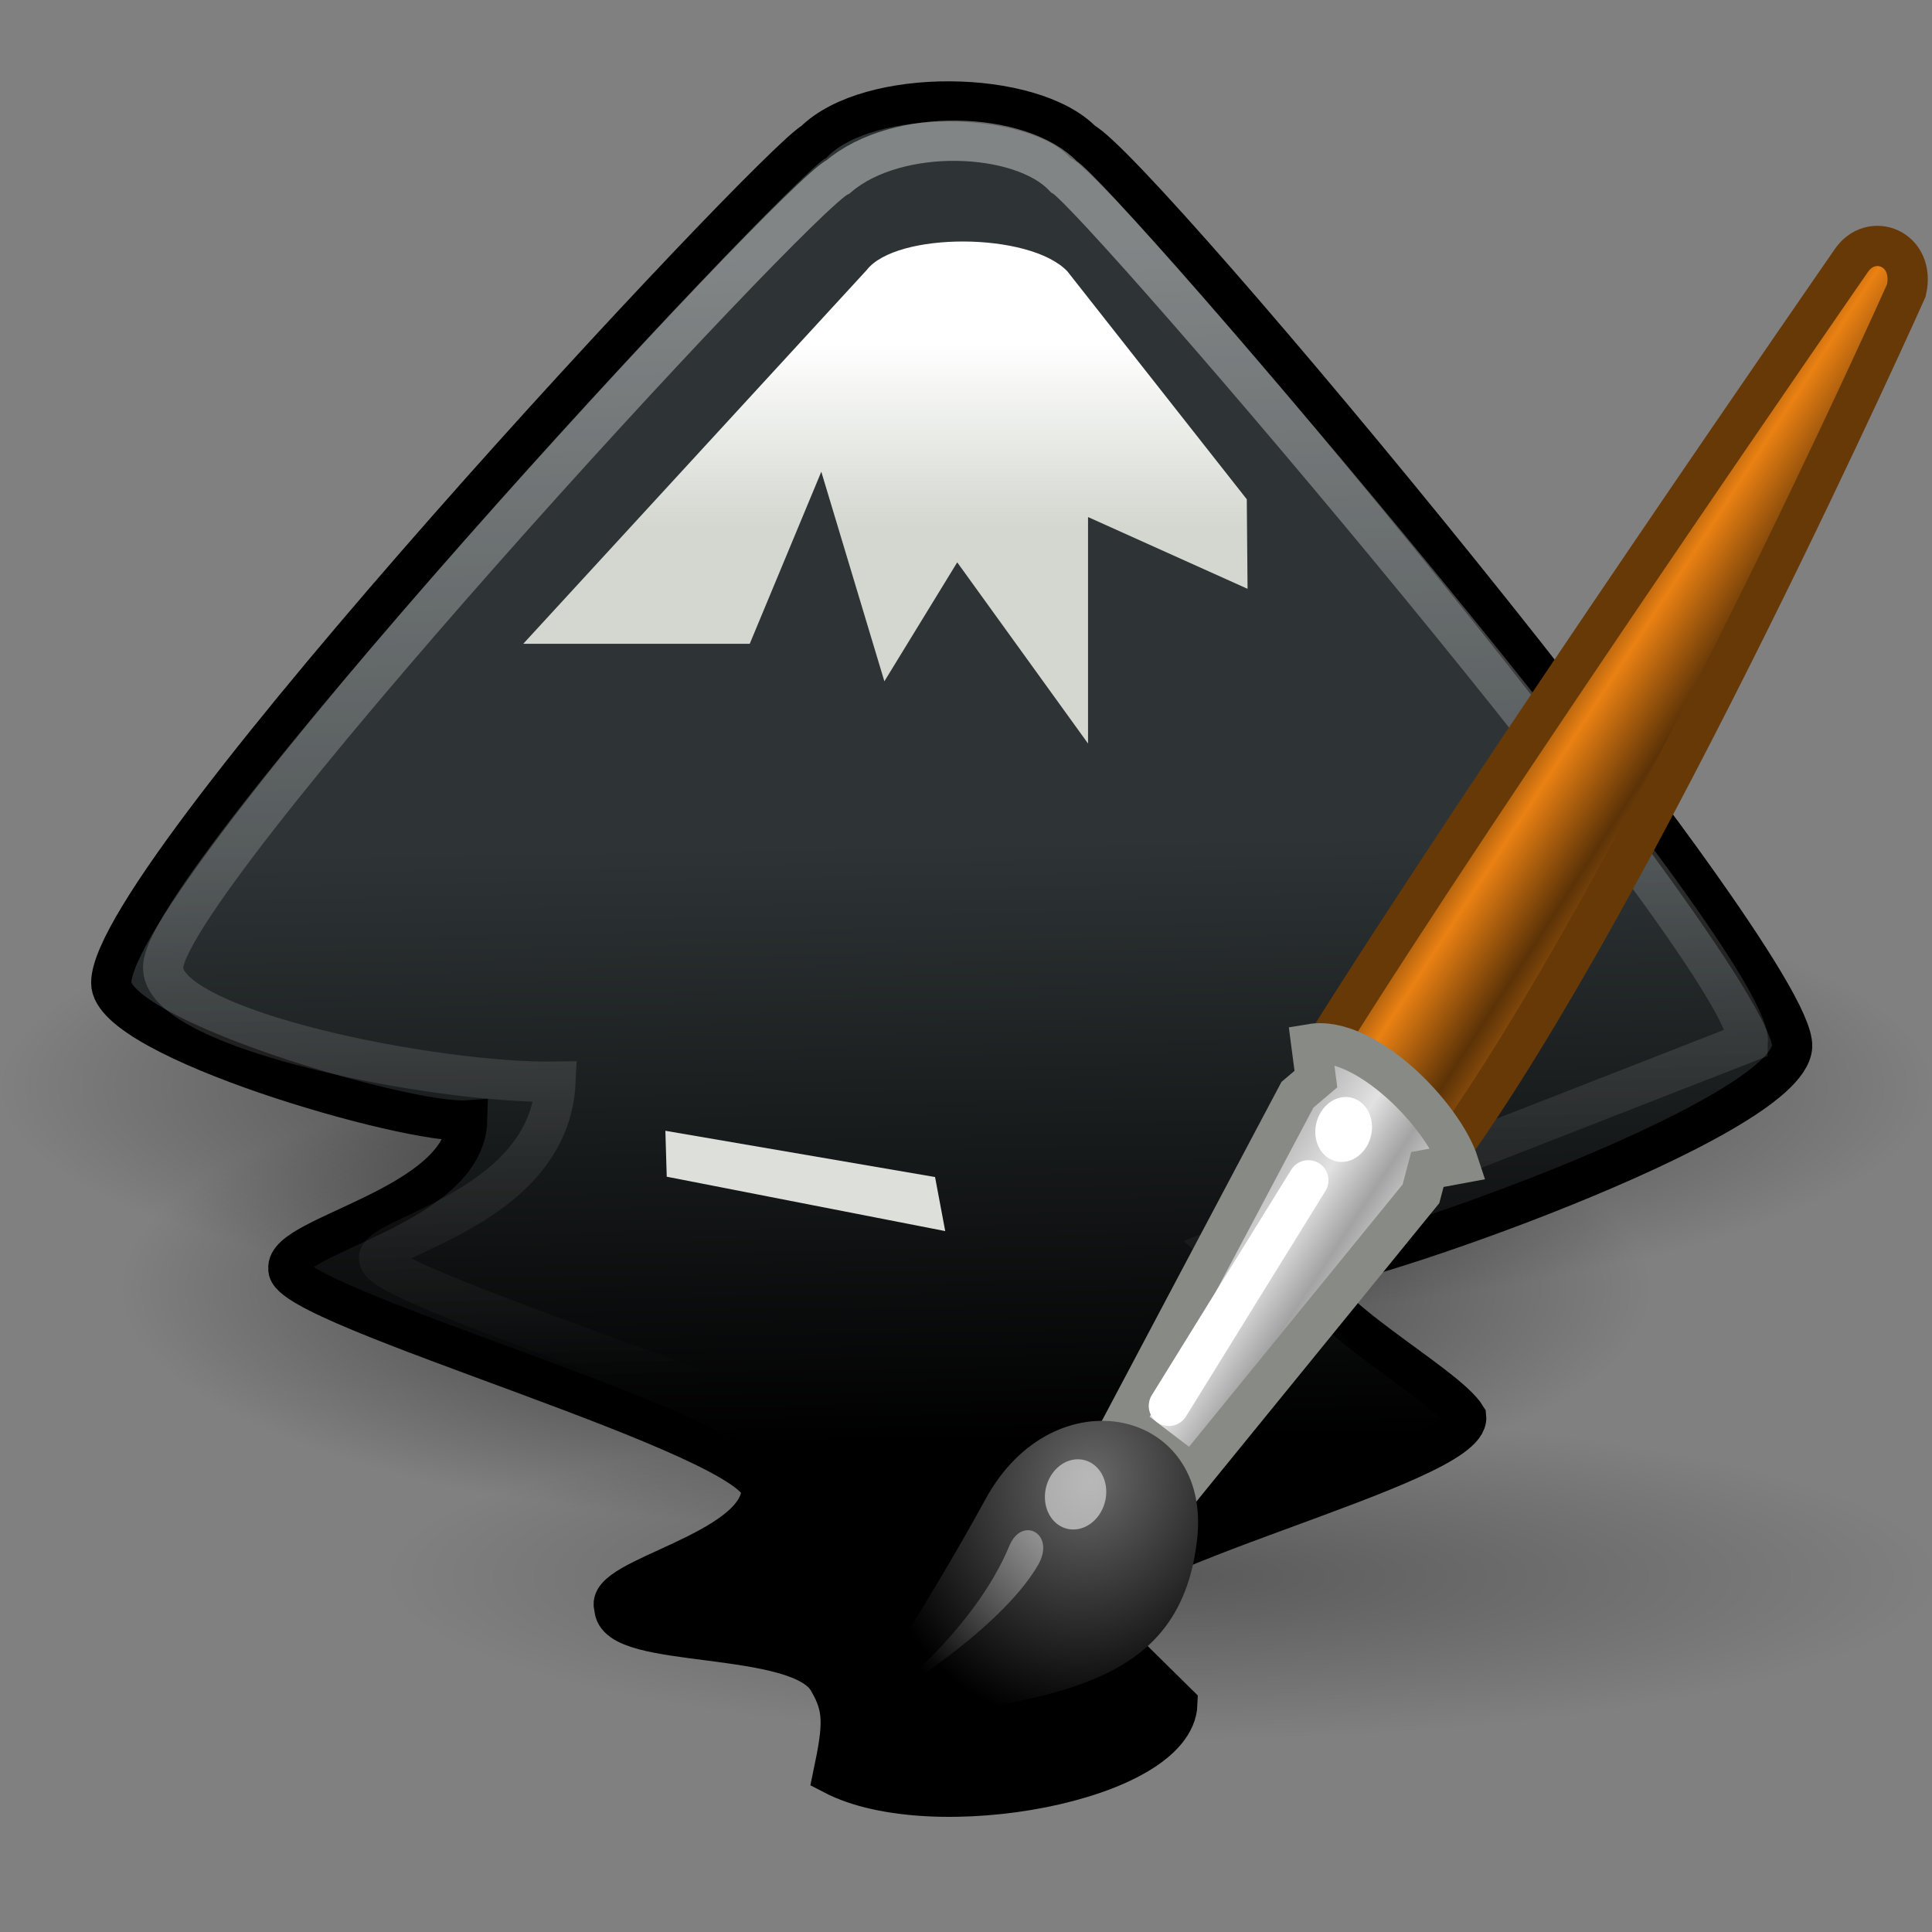
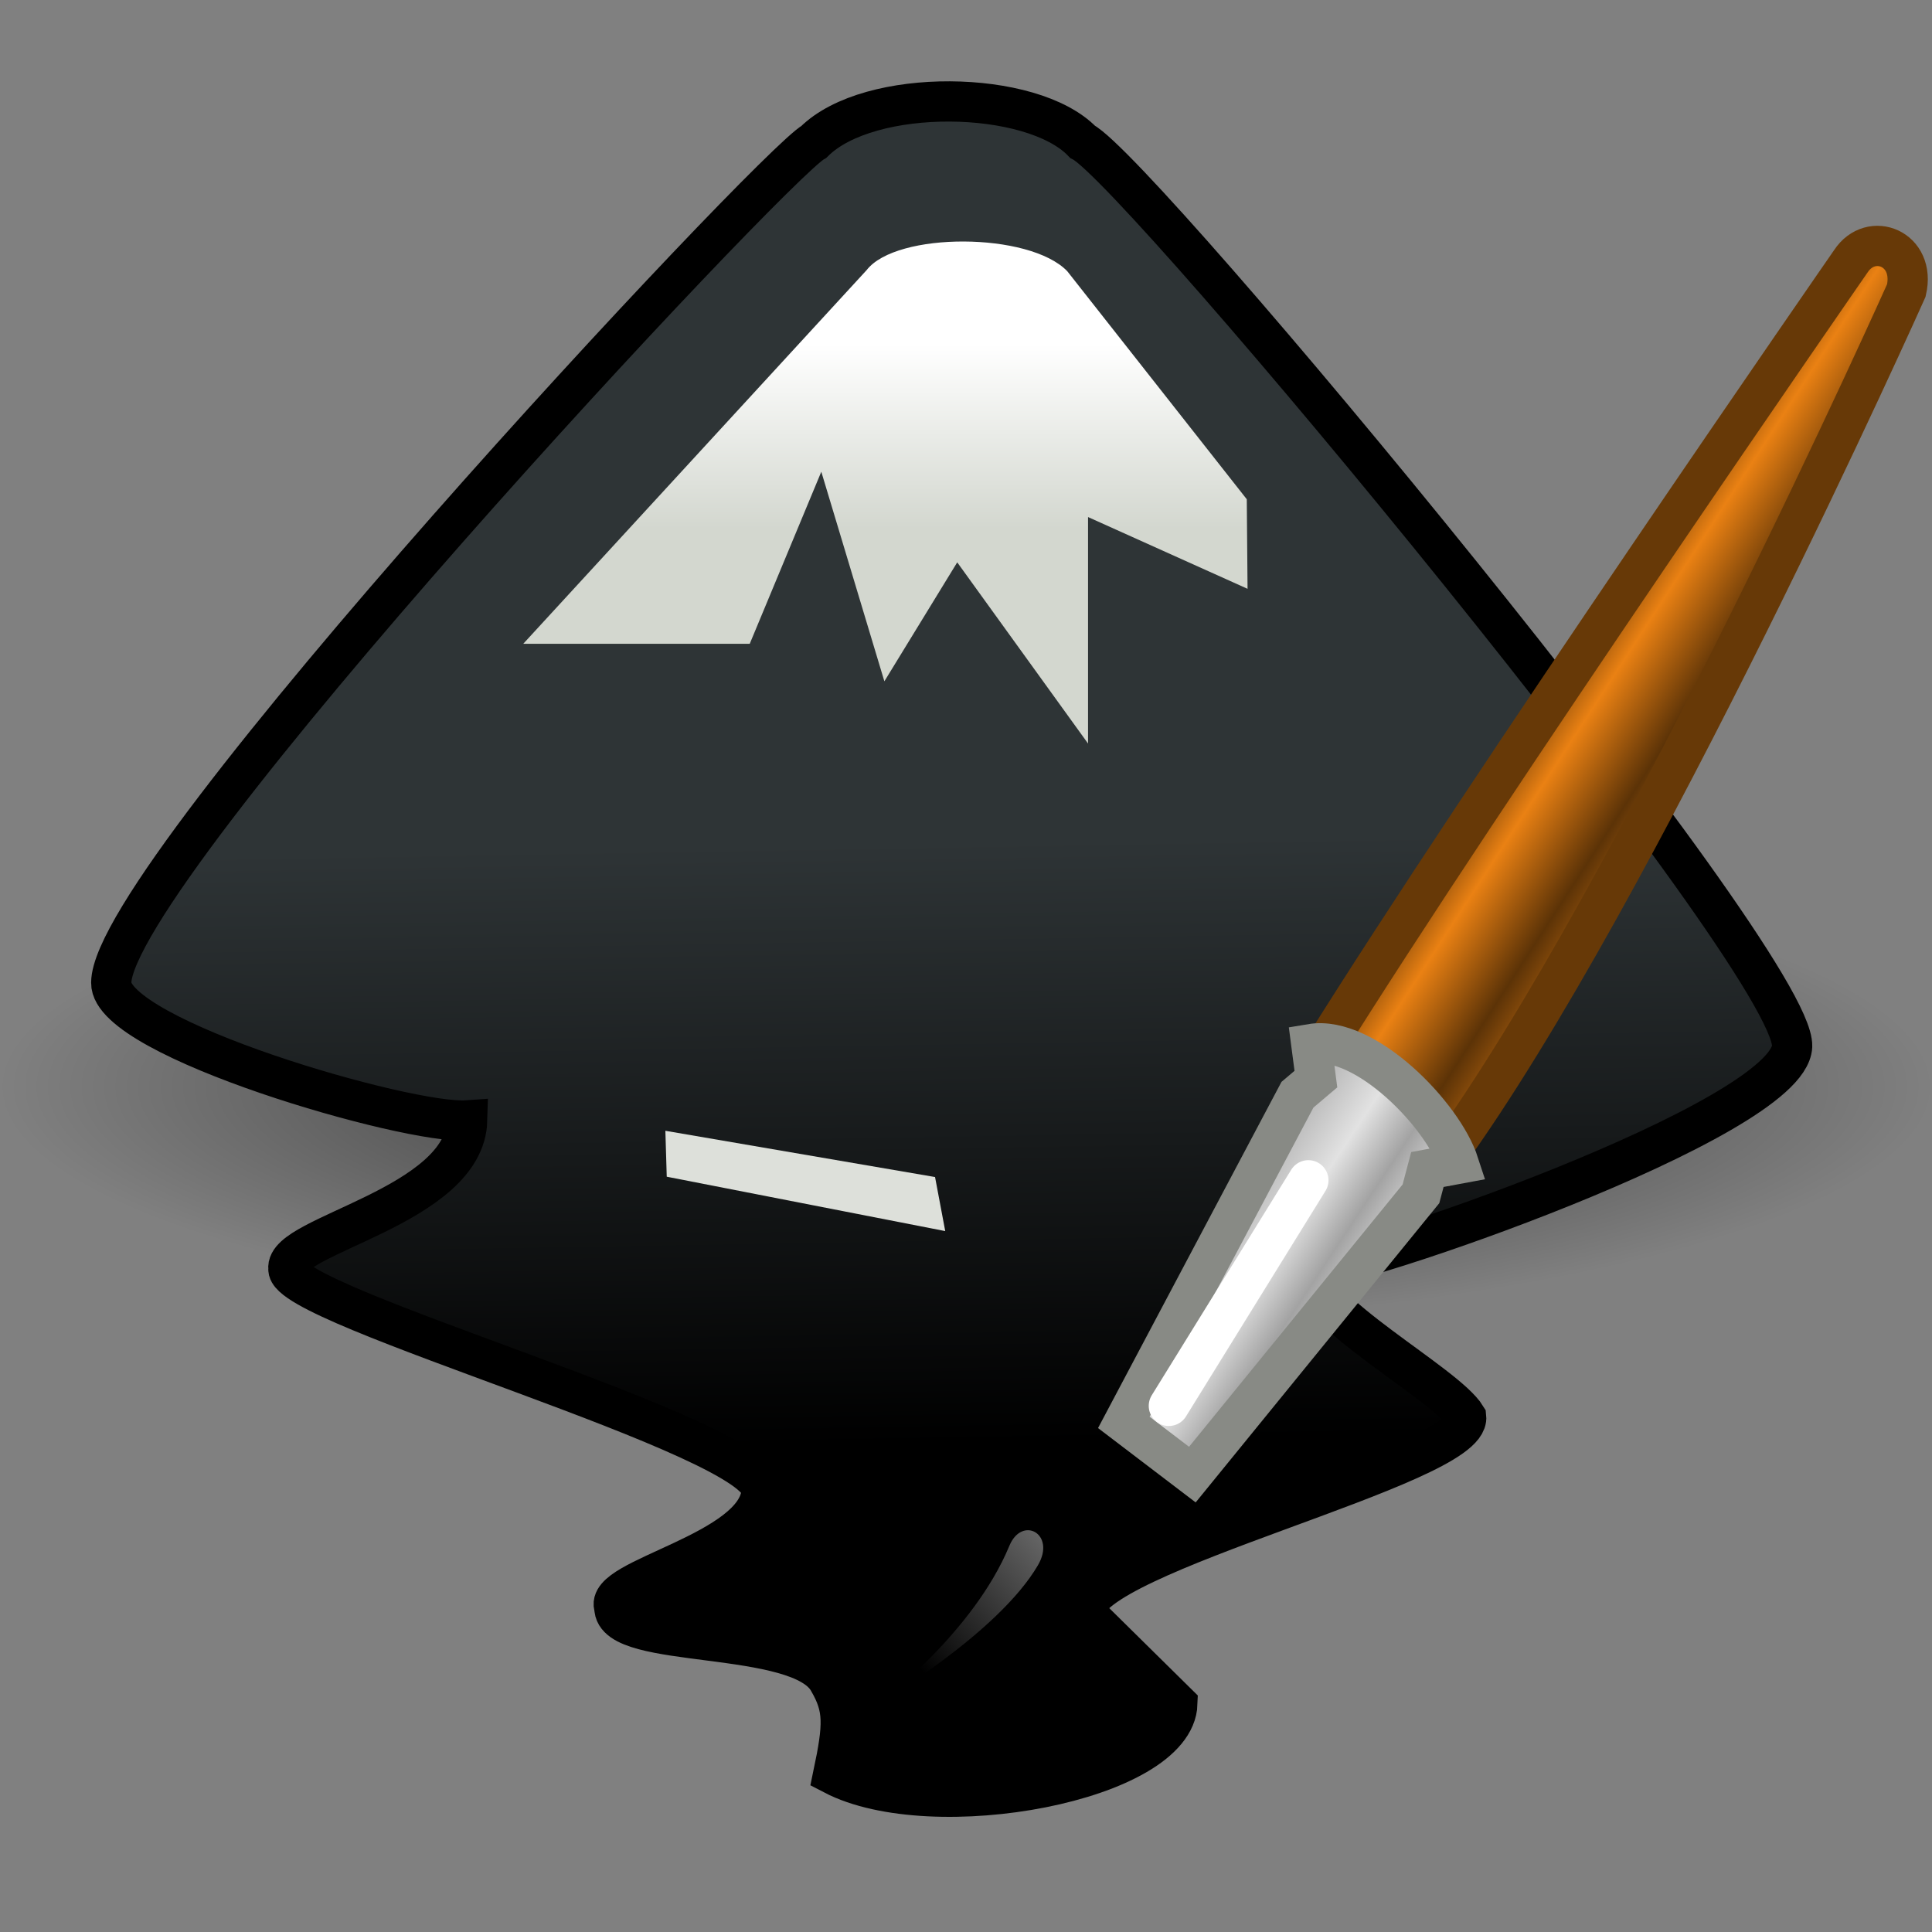
<svg xmlns="http://www.w3.org/2000/svg" xmlns:ns1="http://sodipodi.sourceforge.net/DTD/sodipodi-0.dtd" xmlns:ns2="http://www.inkscape.org/namespaces/inkscape" xmlns:xlink="http://www.w3.org/1999/xlink" width="48px" height="48px" id="svg7238" ns1:version="0.32" ns2:version="0.46" ns1:docname="inkscape.svg" ns2:output_extension="org.inkscape.output.svg.inkscape">
  <rect width="100%" height="100%" fill="#808080" stroke="none" />
  <defs id="defs7240">
    <linearGradient ns2:collect="always" id="linearGradient2446">
      <stop style="stop-color:#ffffff;stop-opacity:1;" offset="0" id="stop2448" />
      <stop style="stop-color:#ffffff;stop-opacity:0;" offset="1" id="stop2450" />
    </linearGradient>
    <linearGradient ns2:collect="always" xlink:href="#linearGradient2446" id="linearGradient8938" gradientUnits="userSpaceOnUse" gradientTransform="matrix(0.608,-0.102,4.414374e-2,0.69,16.621,13.357)" x1="13.236" y1="37.752" x2="7.752" y2="42.282" />
    <linearGradient id="linearGradient6963">
      <stop style="stop-color:#696969;stop-opacity:1;" offset="0" id="stop6965" />
      <stop style="stop-color:#000000;stop-opacity:1;" offset="1" id="stop6967" />
    </linearGradient>
    <radialGradient ns2:collect="always" xlink:href="#linearGradient6963" id="radialGradient8936" gradientUnits="userSpaceOnUse" gradientTransform="matrix(0.71,-0.119,5.020504e-2,0.784,14.36,10.8)" cx="15.415" cy="35.357" fx="15.415" fy="35.357" r="7.579" />
    <linearGradient id="linearGradient6939">
      <stop style="stop-color:#bdbdbd;stop-opacity:1;" offset="0" id="stop6941" />
      <stop id="stop6947" offset="0.333" style="stop-color:#e2e2e2;stop-opacity:1;" />
      <stop style="stop-color:#a3a3a3;stop-opacity:1;" offset="0.667" id="stop6949" />
      <stop style="stop-color:#dddddd;stop-opacity:1;" offset="1" id="stop6943" />
    </linearGradient>
    <linearGradient ns2:collect="always" xlink:href="#linearGradient6939" id="linearGradient8934" gradientUnits="userSpaceOnUse" gradientTransform="matrix(0.714,-0.119,5.179406e-2,0.809,14.74,9.126)" x1="19.395" y1="30.001" x2="23.109" y2="33.439" />
    <linearGradient id="linearGradient6951">
      <stop style="stop-color:#6e3d09;stop-opacity:1;" offset="0" id="stop6953" />
      <stop id="stop6959" offset="0.242" style="stop-color:#ea8113;stop-opacity:1;" />
      <stop style="stop-color:#5c3307;stop-opacity:1;" offset="0.621" id="stop6961" />
      <stop style="stop-color:#e07c12;stop-opacity:1;" offset="1" id="stop6955" />
    </linearGradient>
    <linearGradient ns2:collect="always" xlink:href="#linearGradient6951" id="linearGradient8932" gradientUnits="userSpaceOnUse" gradientTransform="matrix(0.714,-0.119,5.179406e-2,0.809,14.74,9.126)" x1="28.059" y1="18.868" x2="33.437" y2="23.743" />
    <radialGradient ns2:collect="always" xlink:href="#linearGradient6975" id="radialGradient6981" cx="26.782" cy="42.343" fx="26.782" fy="42.343" r="14.407" gradientTransform="matrix(1,0,0,0.282,0,30.394)" gradientUnits="userSpaceOnUse" />
    <linearGradient ns2:collect="always" id="linearGradient8942">
      <stop style="stop-color:#ffffff;stop-opacity:1" offset="0" id="stop8944" />
      <stop style="stop-color:#ffffff;stop-opacity:0;" offset="1" id="stop8946" />
    </linearGradient>
    <linearGradient ns2:collect="always" xlink:href="#linearGradient8942" id="linearGradient8948" x1="23.85" y1="10.529" x2="24.565" y2="35.243" gradientUnits="userSpaceOnUse" gradientTransform="matrix(1.125,0,0,1.125,-2.601,-5.669)" />
    <linearGradient ns2:collect="always" id="linearGradient6543">
      <stop style="stop-color:#d3d7cf" offset="0" id="stop6545" />
      <stop style="stop-color:#ffffff;stop-opacity:1" offset="1" id="stop6547" />
    </linearGradient>
    <linearGradient ns2:collect="always" xlink:href="#linearGradient6543" id="linearGradient6549" x1="23.143" y1="16.714" x2="23.143" y2="12.643" gradientUnits="userSpaceOnUse" gradientTransform="matrix(1.125,0,0,1.125,-2.601,-5.669)" />
    <linearGradient ns2:collect="always" id="linearGradient6528">
      <stop style="stop-color:#2e3436" offset="0" id="stop6530" />
      <stop style="stop-color:#000000;stop-opacity:1" offset="1" id="stop6532" />
    </linearGradient>
    <linearGradient ns2:collect="always" xlink:href="#linearGradient6528" id="linearGradient6534" x1="24.5" y1="23.614" x2="24.723" y2="36.879" gradientUnits="userSpaceOnUse" gradientTransform="matrix(1.125,0,0,1.125,-2.601,-5.669)" />
    <radialGradient ns2:collect="always" xlink:href="#linearGradient6975" id="radialGradient1687" gradientUnits="userSpaceOnUse" gradientTransform="matrix(1,0,0,0.282,0,30.394)" cx="26.782" cy="42.343" fx="26.782" fy="42.343" r="14.407" />
    <linearGradient ns2:collect="always" id="linearGradient6975">
      <stop style="stop-color:#000000;stop-opacity:1;" offset="0" id="stop6977" />
      <stop style="stop-color:#000000;stop-opacity:0;" offset="1" id="stop6979" />
    </linearGradient>
    <radialGradient ns2:collect="always" xlink:href="#linearGradient6975" id="radialGradient2417" gradientUnits="userSpaceOnUse" gradientTransform="matrix(1,0,0,0.282,0,30.394)" cx="26.782" cy="42.343" fx="26.782" fy="42.343" r="14.407" />
  </defs>
  <ns1:namedview id="base" pagecolor="#ffffff" bordercolor="#666666" borderopacity="1.0" ns2:pageopacity="0.0" ns2:pageshadow="2" ns2:zoom="7" ns2:cx="24" ns2:cy="24" ns2:current-layer="layer1" showgrid="true" ns2:grid-bbox="true" ns2:document-units="px" ns2:window-width="641" ns2:window-height="688" ns2:window-x="1037" ns2:window-y="25" />
  <g id="layer1" ns2:label="Layer 1" ns2:groupmode="layer">
-     <path ns1:type="arc" style="opacity:0.672;fill:url(#radialGradient2417);fill-opacity:1;fill-rule:nonzero;stroke:none;stroke-width:1;stroke-linecap:round;stroke-linejoin:miter;marker:none;marker-start:none;marker-mid:none;marker-end:none;stroke-miterlimit:4;stroke-dasharray:none;stroke-dashoffset:0;stroke-opacity:1;visibility:visible;display:inline;overflow:visible" id="path2415" ns1:cx="26.78167" ns1:cy="42.343147" ns1:rx="14.407301" ns1:ry="4.0658641" d="M 41.189,42.343 A 14.407,4.066 0 1 1 12.374,42.343 A 14.407,4.066 0 1 1 41.189,42.343 z" ns2:r_cx="true" ns2:r_cy="true" transform="matrix(1.319,0,0,1.476,-13.319,-30.486)" />
    <path ns1:type="arc" style="opacity:0.672;fill:url(#radialGradient1687);fill-opacity:1;fill-rule:nonzero;stroke:none;stroke-width:1;stroke-linecap:round;stroke-linejoin:miter;marker:none;marker-start:none;marker-mid:none;marker-end:none;stroke-miterlimit:4;stroke-dasharray:none;stroke-dashoffset:0;stroke-opacity:1;visibility:visible;display:inline;overflow:visible" id="path1685" ns1:cx="26.78167" ns1:cy="42.343147" ns1:rx="14.407301" ns1:ry="4.0658641" d="M 41.189,42.343 A 14.407,4.066 0 1 1 12.374,42.343 A 14.407,4.066 0 1 1 41.189,42.343 z" ns2:r_cx="true" ns2:r_cy="true" transform="matrix(1.666,0,0,1.476,-20.613,-35.486)" />
    <path style="fill:url(#linearGradient6534);fill-opacity:1;fill-rule:evenodd;stroke:#000000;stroke-width:1px;stroke-linecap:butt;stroke-linejoin:miter;stroke-opacity:1" d="M 11.607,27.837 C 10.147,27.943 2.738,25.798 2.764,24.416 C 2.771,21.67 19.212,4.076 20.223,3.522 C 21.594,2.158 25.637,2.215 26.895,3.522 C 28.296,4.23 44.602,23.86 44.525,25.996 C 44.441,27.837 33.444,31.611 32.507,31.52 C 32.528,32.586 35.924,34.377 36.426,35.202 C 36.56,36.415 26.967,38.592 26.941,40.046 L 29.252,42.326 C 29.188,44.253 23.176,45.376 20.701,44.087 C 20.959,42.859 20.975,42.436 20.59,41.771 C 19.887,40.463 15.244,41.004 15.265,39.937 C 14.956,39.213 18.828,38.571 18.922,37.043 C 18.982,35.714 7.049,32.451 7.166,31.52 C 7.054,30.69 11.548,29.974 11.607,27.837 z" id="path5072" ns1:nodetypes="ccccccccccccccc" />
    <rect y="17.324" x="7.711" height="22.817" width="20.357" id="rect2363" style="fill:none;fill-rule:evenodd;stroke:none;stroke-width:0.052" transform="matrix(0.914,-0.405,0.31,0.951,0,0)" />
    <path id="path5074" d="M 13,15.995 L 21.531,6.711 C 22.268,5.755 25.577,5.763 26.515,6.737 L 30.976,12.404 L 30.995,14.629 L 27.032,12.846 L 27.032,18.473 L 23.782,13.971 L 21.972,16.927 L 20.405,11.72 L 18.627,15.995 L 13,15.995 z" style="fill:url(#linearGradient6549);fill-opacity:1;fill-rule:evenodd;stroke:none;stroke-width:1px;stroke-linecap:butt;stroke-linejoin:miter;stroke-opacity:1" ns1:nodetypes="cccccccccccc" />
-     <path style="opacity:0.4;fill:none;fill-opacity:1;fill-rule:evenodd;stroke:url(#linearGradient8948);stroke-width:1px;stroke-linecap:butt;stroke-linejoin:miter;stroke-opacity:1" d="M 13.802,26.875 C 10.842,26.924 4.14,25.606 4.056,24.083 C 3.808,22.211 19.787,4.863 20.831,4.386 C 22.294,3.14 25.366,3.261 26.427,4.386 C 27.306,4.874 43.507,23.831 43.426,25.892 L 30.326,31.009 L 34,34.493 L 26.106,38.905 L 27.82,41.518 L 22.436,43.147 L 21.579,39.662 L 18.027,39.2 L 21.229,36.349 C 21.334,35.64 9.73,32.089 9.438,31.324 C 9.073,30.75 13.655,30.12 13.802,26.875 z" id="path6536" ns1:nodetypes="ccccccccccccccc" />
-     <path ns1:type="arc" style="opacity:0.3;fill:url(#radialGradient6981);fill-opacity:1;fill-rule:nonzero;stroke:none;stroke-width:1;stroke-linecap:round;stroke-linejoin:miter;marker:none;marker-start:none;marker-mid:none;marker-end:none;stroke-miterlimit:4;stroke-dasharray:none;stroke-dashoffset:0;stroke-opacity:1;visibility:visible;display:inline;overflow:visible" id="path6973" ns1:cx="26.78167" ns1:cy="42.343147" ns1:rx="14.407301" ns1:ry="4.0658641" d="M 41.189,42.343 A 14.407,4.066 0 1 1 12.374,42.343 A 14.407,4.066 0 1 1 41.189,42.343 z" ns2:r_cx="true" ns2:r_cy="true" transform="matrix(1.338,0,0,1,-6.952,-3.169)" />
    <g id="g8923" transform="translate(-5.862603e-6,0.101)">
      <path ns1:nodetypes="ccssc" ns2:r_cy="true" ns2:r_cx="true" id="path6937" d="M 32.815,26.053 L 35.914,28.644 C 40.677,22.071 47.362,7.117 47.362,7.117 C 47.605,6.074 46.483,5.631 45.984,6.39 C 45.984,6.39 36.945,19.433 32.815,26.053 z" style="opacity:1;fill:url(#linearGradient8932);fill-opacity:1;fill-rule:nonzero;stroke:#673907;stroke-width:1;stroke-linecap:round;stroke-linejoin:miter;marker:none;marker-start:none;marker-mid:none;marker-end:none;stroke-miterlimit:4;stroke-dasharray:none;stroke-dashoffset:0;stroke-opacity:1;visibility:visible;display:inline;overflow:visible" />
      <path ns1:nodetypes="ccccccccc" ns2:r_cy="true" ns2:r_cx="true" id="path6935" d="M 27.921,35.238 L 29.624,36.535 L 35.303,29.559 L 35.463,28.955 L 36.243,28.81 C 35.85,27.597 33.917,25.613 32.579,25.837 L 32.693,26.709 L 32.235,27.097 L 27.921,35.238 z" style="opacity:1;fill:url(#linearGradient8934);fill-opacity:1;fill-rule:nonzero;stroke:#888a85;stroke-width:1;stroke-linecap:round;stroke-linejoin:miter;marker:none;marker-start:none;marker-mid:none;marker-end:none;stroke-miterlimit:4;stroke-dasharray:none;stroke-dashoffset:0;stroke-opacity:1;visibility:visible;display:inline;overflow:visible" />
-       <path ns1:nodetypes="cssc" ns2:r_cy="true" ns2:r_cx="true" id="path6933" d="M 20.985,42.868 C 25.699,42.08 29.317,42.118 29.745,38.115 C 30.091,34.89 26.194,34.023 24.49,37.136 C 22.849,40.135 20.985,42.868 20.985,42.868 z" style="opacity:1;fill:url(#radialGradient8936);fill-opacity:1;fill-rule:nonzero;stroke:none;stroke-width:0.2;stroke-linecap:round;stroke-linejoin:miter;marker:none;marker-start:none;marker-mid:none;marker-end:none;stroke-miterlimit:4;stroke-dasharray:none;stroke-dashoffset:0;stroke-opacity:1;visibility:visible;display:inline;overflow:visible" />
-       <path transform="matrix(0.608,-0.102,4.414374e-2,0.69,20.42,11.757)" ns2:r_cy="true" ns2:r_cx="true" d="M 8.875,37.75 A 1.25,1.25 0 1 1 6.375,37.75 A 1.25,1.25 0 1 1 8.875,37.75 z" ns1:ry="1.2499999" ns1:rx="1.2499999" ns1:cy="37.75" ns1:cx="7.624999" id="path6971" style="opacity:0.528;fill:#ffffff;fill-opacity:1;fill-rule:nonzero;stroke:none;stroke-width:1;stroke-linecap:round;stroke-linejoin:miter;marker:none;marker-start:none;marker-mid:none;marker-end:none;stroke-miterlimit:4;stroke-dasharray:none;stroke-dashoffset:0;stroke-opacity:1;visibility:visible;display:inline;overflow:visible" ns1:type="arc" />
-       <path ns1:type="arc" style="opacity:1;fill:#ffffff;fill-opacity:1;fill-rule:nonzero;stroke:none;stroke-width:1;stroke-linecap:round;stroke-linejoin:miter;marker:none;marker-start:none;marker-mid:none;marker-end:none;stroke-miterlimit:4;stroke-dasharray:none;stroke-dashoffset:0;stroke-opacity:1;visibility:visible;display:inline;overflow:visible" id="path6983" ns1:cx="7.624999" ns1:cy="37.75" ns1:rx="1.2499999" ns1:ry="1.2499999" d="M 8.875,37.75 A 1.25,1.25 0 1 1 6.375,37.75 A 1.25,1.25 0 1 1 8.875,37.75 z" ns2:r_cx="true" ns2:r_cy="true" transform="matrix(0.562,-9.402052e-2,4.080659e-2,0.638,27.557,4.593)" />
+       <path transform="matrix(0.608,-0.102,4.414374e-2,0.69,20.42,11.757)" ns2:r_cy="true" ns2:r_cx="true" d="M 8.875,37.75 A 1.25,1.25 0 1 1 8.875,37.75 z" ns1:ry="1.2499999" ns1:rx="1.2499999" ns1:cy="37.75" ns1:cx="7.624999" id="path6971" style="opacity:0.528;fill:#ffffff;fill-opacity:1;fill-rule:nonzero;stroke:none;stroke-width:1;stroke-linecap:round;stroke-linejoin:miter;marker:none;marker-start:none;marker-mid:none;marker-end:none;stroke-miterlimit:4;stroke-dasharray:none;stroke-dashoffset:0;stroke-opacity:1;visibility:visible;display:inline;overflow:visible" ns1:type="arc" />
      <path ns2:r_cy="true" ns2:r_cx="true" id="path6985" d="M 32.506,29.223 L 29.04,34.827" style="opacity:1;fill:none;fill-opacity:1;fill-rule:nonzero;stroke:#ffffff;stroke-width:1;stroke-linecap:round;stroke-linejoin:round;marker:none;marker-start:none;marker-mid:none;marker-end:none;stroke-miterlimit:4;stroke-dasharray:none;stroke-dashoffset:0;stroke-opacity:1;visibility:visible;display:inline;overflow:visible" />
      <path ns1:nodetypes="cssc" ns2:r_cy="true" ns2:r_cx="true" id="path1571" d="M 21.889,42.181 C 21.889,42.181 24.188,40.454 25.077,38.305 C 25.392,37.545 26.244,38.006 25.787,38.787 C 24.8,40.474 21.889,42.181 21.889,42.181 z" style="opacity:0.428;fill:url(#linearGradient8938);fill-opacity:1;fill-rule:nonzero;stroke:none;stroke-width:1;stroke-linecap:round;stroke-linejoin:miter;marker:none;marker-start:none;marker-mid:none;marker-end:none;stroke-miterlimit:4;stroke-dasharray:none;stroke-dashoffset:0;stroke-opacity:1;visibility:visible;display:inline;overflow:visible" />
    </g>
    <path style="fill:#dde0da;fill-opacity:1;fill-rule:evenodd;stroke:none;stroke-width:1px;stroke-linecap:butt;stroke-linejoin:miter;stroke-opacity:1" d="M 23.231,29.243 L 16.531,28.094 L 16.565,29.235 L 23.484,30.586 L 23.231,29.243 z" id="path8968" ns1:nodetypes="ccccc" />
  </g>
</svg>